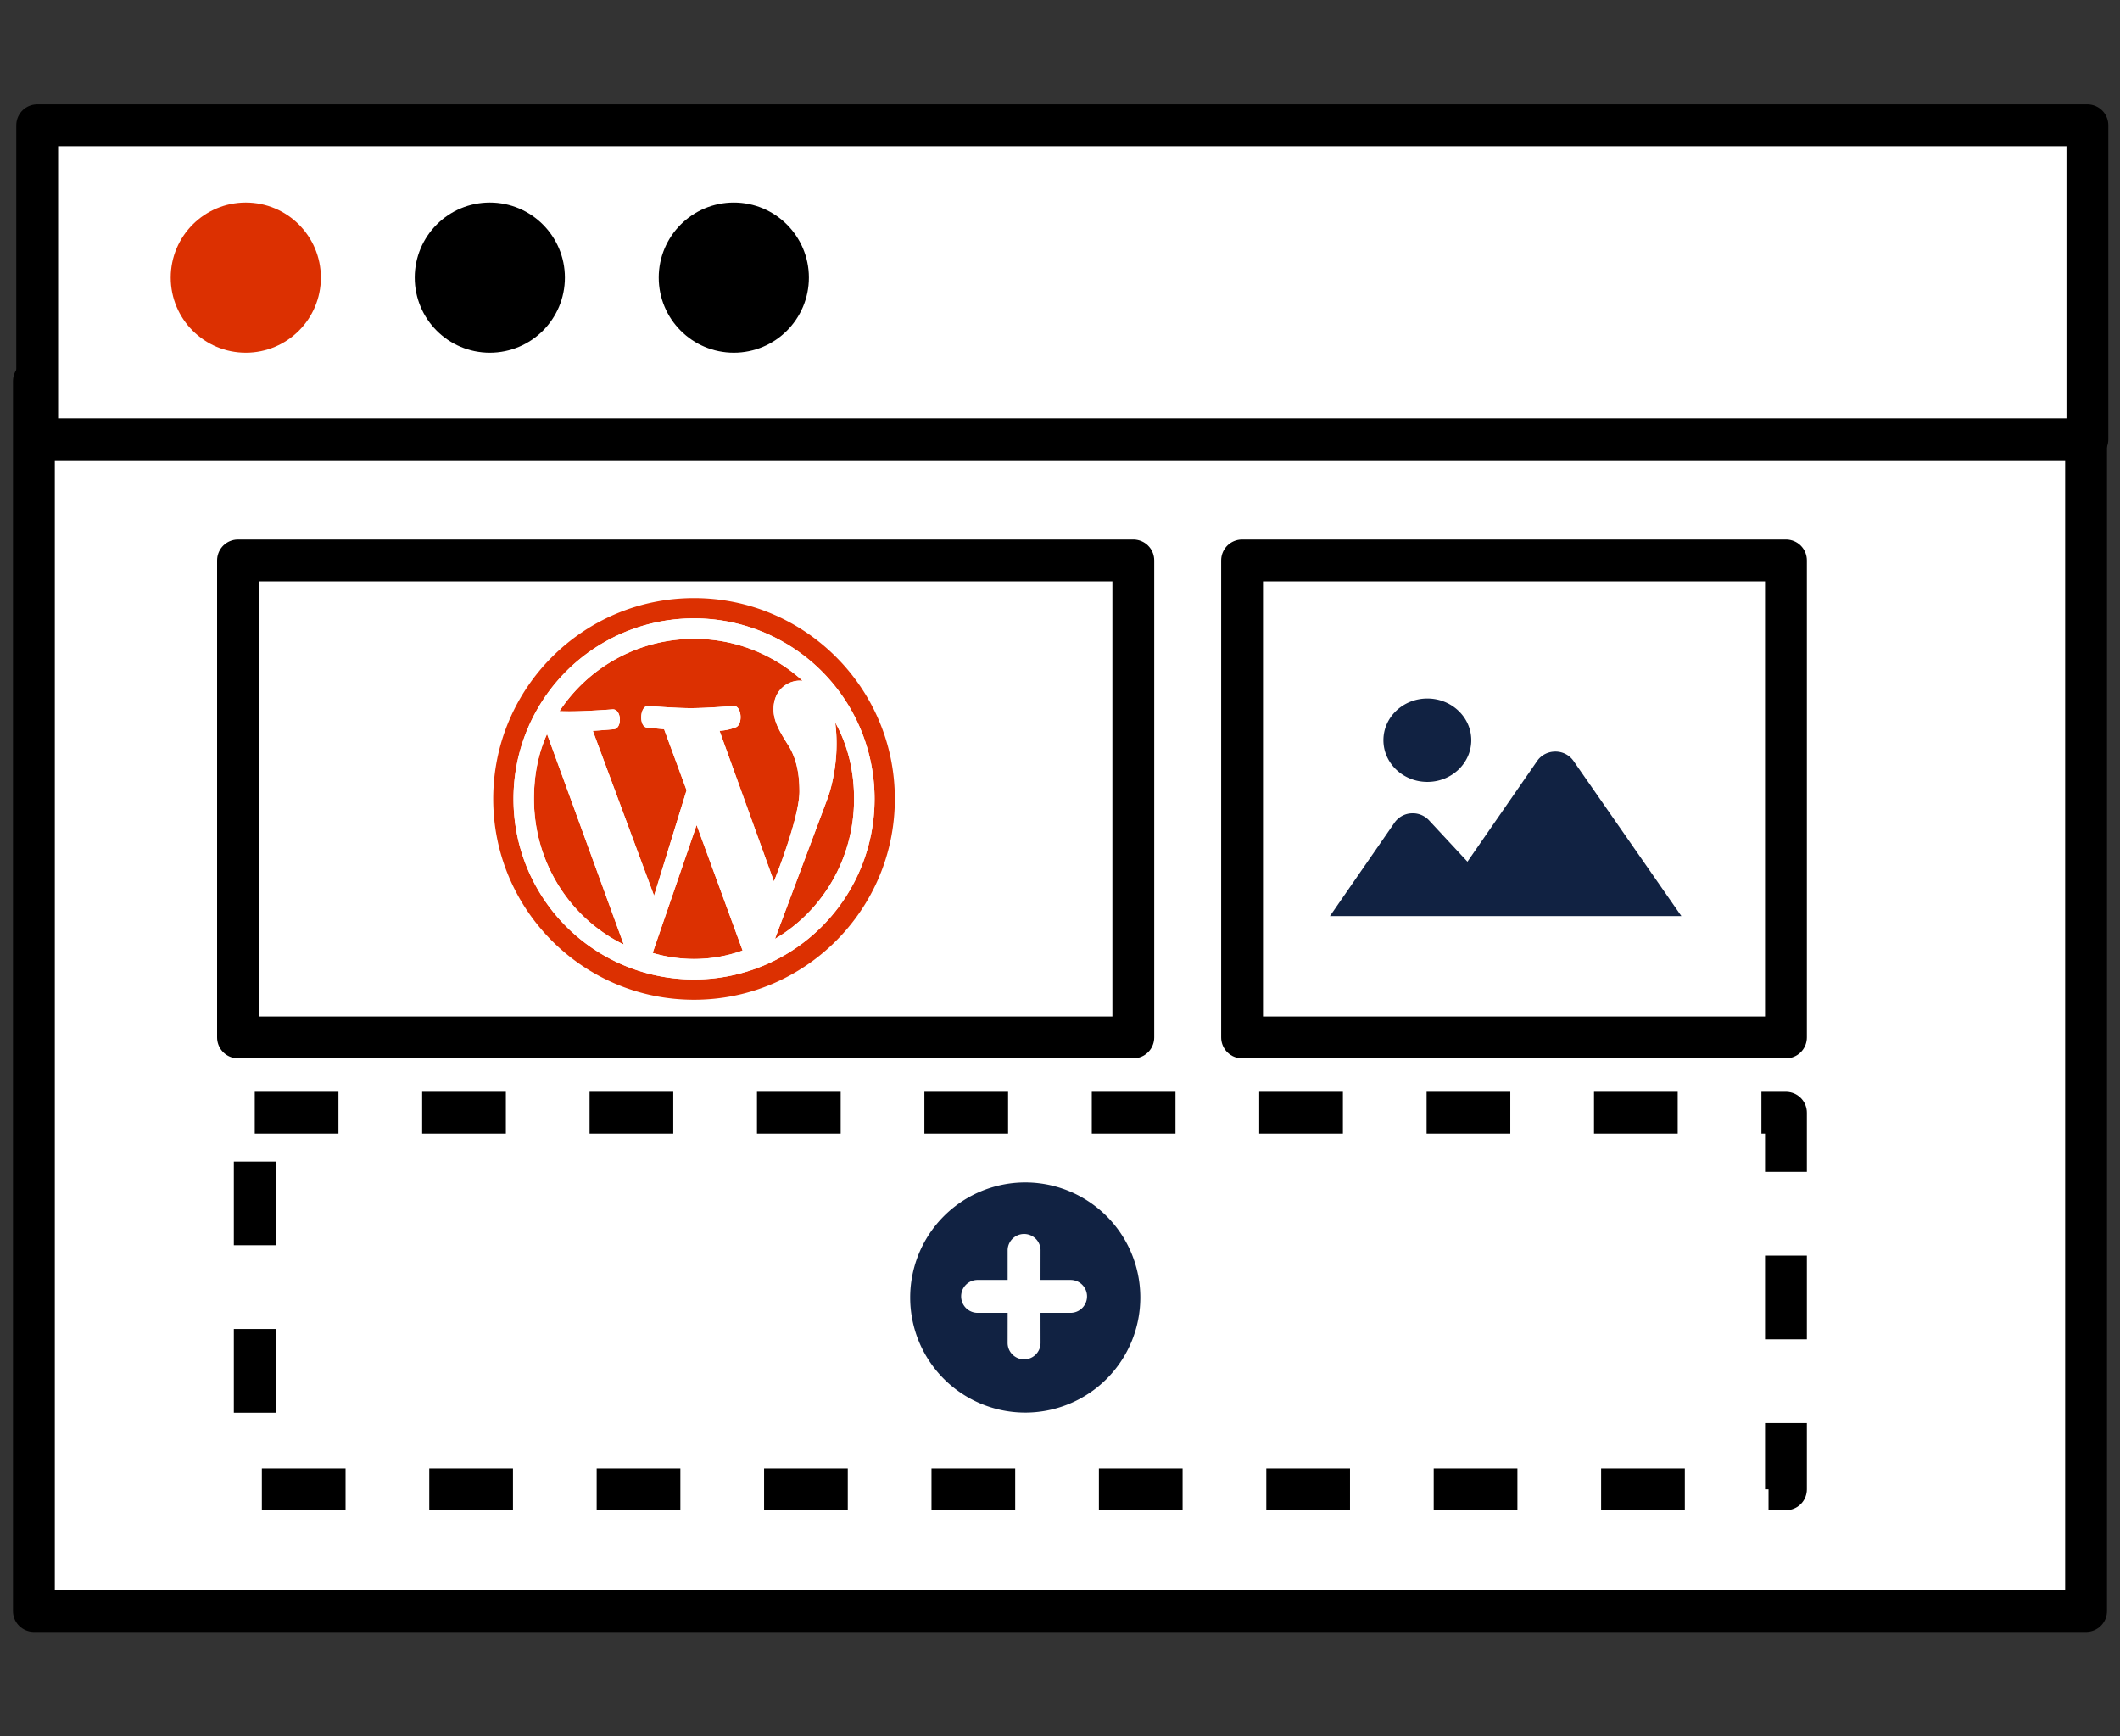
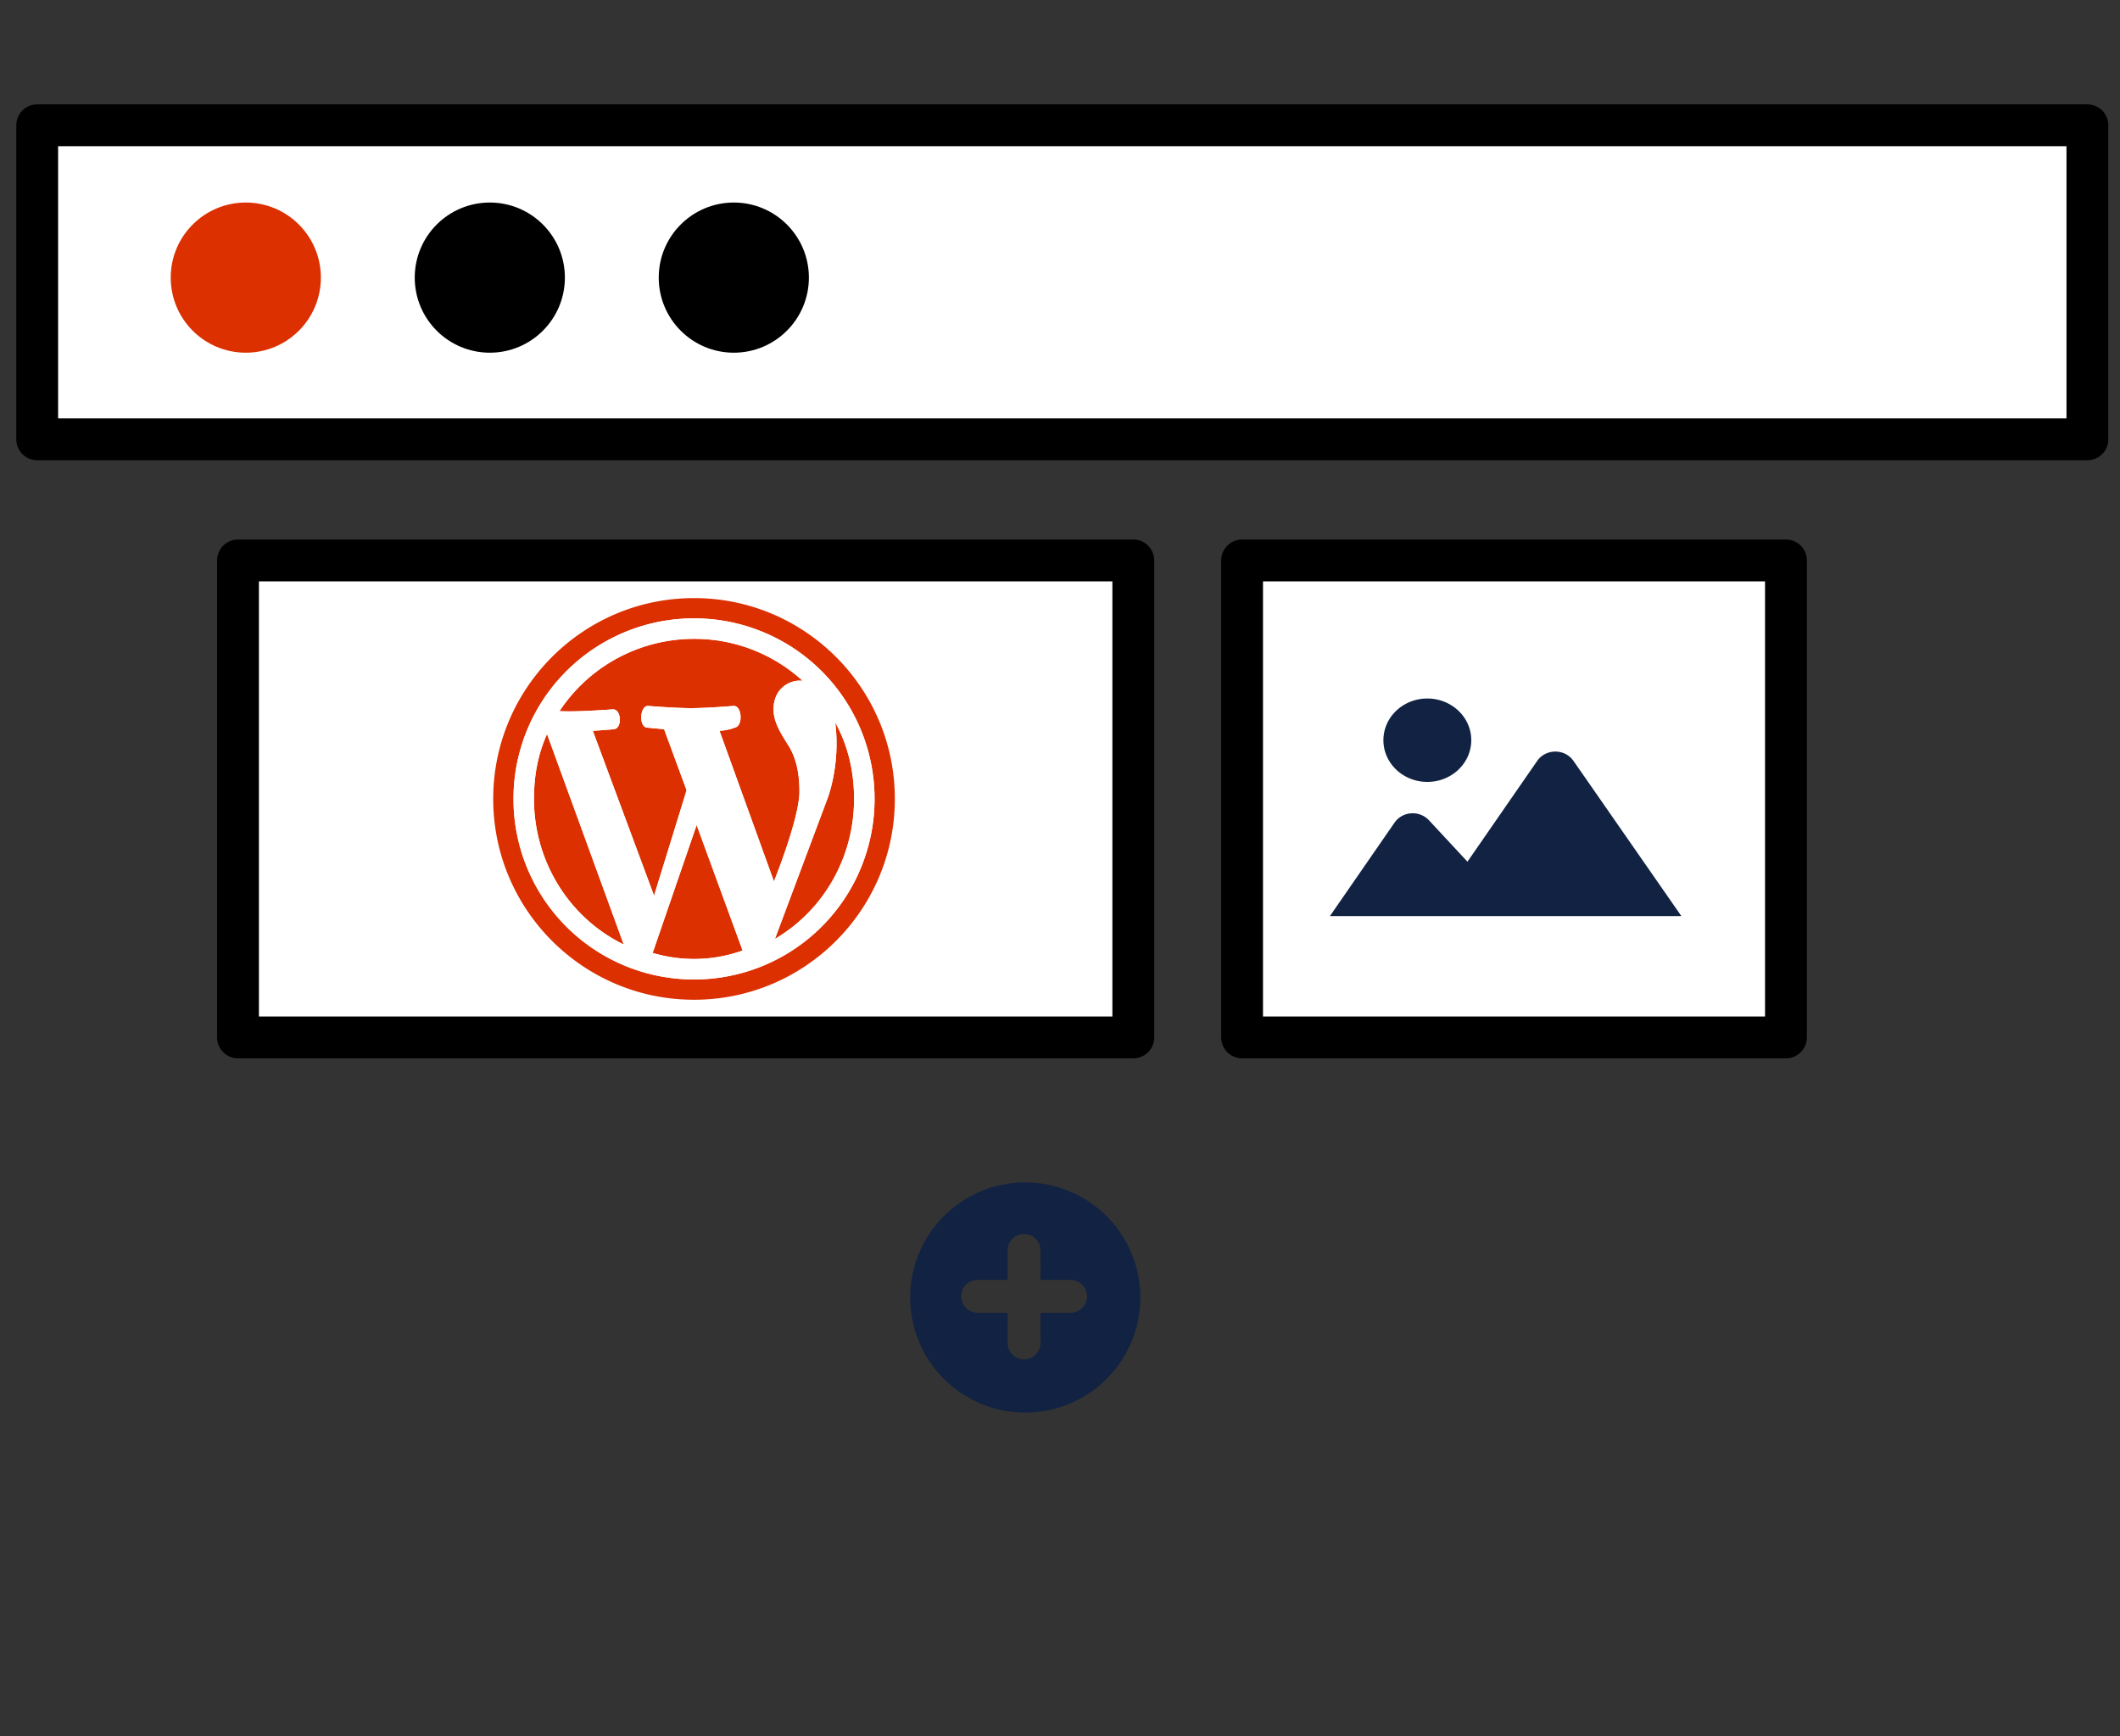
<svg xmlns="http://www.w3.org/2000/svg" width="116" height="95" fill="none">
  <rect width="100%" height="100%" fill="#333333" stroke="none" />
-   <path fill="#fff" stroke="#000" stroke-width="2.289" stroke-linejoin="round" d="M1.855 20.855h112.289v67.289H1.855z" />
  <path fill="#fff" stroke="#000" stroke-width="2.289" stroke-linejoin="round" d="M13.023 30.663h48.988V56.76H13.023z" />
-   <path fill="#fff" stroke="#000" stroke-width="2.289" stroke-linejoin="round" stroke-dasharray="4.58 4.58" d="M13.939 60.88h83.783v20.603H13.939z" />
  <path fill="#fff" stroke="#000" stroke-width="2.289" stroke-linejoin="round" d="M67.963 30.663h29.759V56.76H67.963zM2.035 6.855h112.181v17.181H2.035z" />
  <circle cx="13.449" cy="15.189" r="4.108" fill="#DC3001" />
  <circle cx="26.801" cy="15.189" r="4.108" fill="#000" />
  <circle cx="40.152" cy="15.189" r="4.108" fill="#000" />
  <path d="M48.963 43.71c0-6.065-4.923-10.987-10.988-10.987-6.066 0-10.988 4.922-10.988 10.988 0 6.065 4.922 10.988 10.988 10.988 6.065 0 10.988-4.923 10.988-10.988zm-10.988-9.878a9.871 9.871 0 019.878 9.879 9.871 9.871 0 01-9.878 9.878 9.871 9.871 0 01-9.878-9.878 9.871 9.871 0 019.878-9.879zm-2.187 15.175l-3.351-9.021c.538-.033 1.154-.088 1.154-.088.472-.055.417-1.11-.066-1.088 0 0-1.418.11-2.34.11-.166 0-.363 0-.572-.011a8.817 8.817 0 017.362-3.956 8.77 8.77 0 015.944 2.297c-.659-.088-1.593.384-1.593 1.56 0 .725.417 1.34.868 2.066.34.593.55 1.34.55 2.428 0 1.472-1.396 4.923-1.396 4.923l-2.978-8.241c.528-.033.824-.176.824-.176.473-.055.418-1.209-.055-1.187 0 0-1.428.121-2.351.121-.857 0-2.319-.12-2.319-.12-.472-.023-.527 1.164-.054 1.186l.923.088 1.23 3.34-1.78 5.769zm6.615 2.362l2.868-7.658s.736-1.857.428-4.187c.693 1.253 1.033 2.66 1.033 4.187 0 3.252-1.714 6.13-4.33 7.658zM29.932 40.161l4.197 11.516c-2.934-1.429-4.912-4.483-4.912-7.966 0-1.275.22-2.45.715-3.55zm8.186 4.978l2.516 6.867a7.86 7.86 0 01-2.66.462c-.79 0-1.548-.12-2.263-.33l2.407-6.999z" fill="#DC3001" />
  <path fill-rule="evenodd" clip-rule="evenodd" d="M37.975 33.832a9.871 9.871 0 019.878 9.879 9.871 9.871 0 01-9.878 9.878 9.871 9.871 0 01-9.878-9.878 9.871 9.871 0 019.878-9.879zm-5.538 6.154l3.351 9.02 1.78-5.768-1.23-3.34-.923-.088c-.473-.022-.418-1.209.054-1.187 0 0 1.462.121 2.319.121.923 0 2.351-.12 2.351-.12.473-.023.528 1.13.055 1.186 0 0-.296.143-.824.176l2.978 8.24s1.395-3.45 1.395-4.922c0-1.088-.208-1.835-.549-2.428-.45-.725-.868-1.34-.868-2.066 0-1.176.934-1.648 1.593-1.56a8.77 8.77 0 00-5.944-2.297 8.817 8.817 0 00-7.362 3.956c.209.01.406.01.571.01.923 0 2.34-.109 2.34-.109.484-.022.54 1.033.067 1.088 0 0-.616.055-1.154.088zM45.27 43.71l-2.868 7.658c2.615-1.527 4.33-4.406 4.33-7.658 0-1.528-.341-2.934-1.034-4.187.308 2.33-.428 4.187-.428 4.187zm-11.142 7.966L29.932 40.16c-.495 1.1-.715 2.275-.715 3.55 0 3.483 1.978 6.537 4.912 7.966zm6.505.33l-2.516-6.868-2.407 7a8.087 8.087 0 002.264.329 7.86 7.86 0 002.659-.462z" fill="#fff" />
  <path d="M60.487 66.476a6.296 6.296 0 11-8.903 8.903 6.296 6.296 0 018.903-8.903zm-7.896 4.452a.9.9 0 00.9.9l1.645-.001-.002 1.645a.9.9 0 101.802 0l-.002-1.645 1.645.001a.9.9 0 000-1.8h-1.645l.002-1.644a.901.901 0 00-1.801 0v1.644h-1.644a.898.898 0 00-.9.9zm33.502-29.302a1.202 1.202 0 00-.99-.505c-.4 0-.77.19-.99.507l-3.819 5.517-2.107-2.268a1.216 1.216 0 00-.973-.377 1.196 1.196 0 00-.906.504L72.77 50.12h19.229l-5.906-8.494zM78.1 42.78c1.327 0 2.403-1.022 2.403-2.282s-1.076-2.281-2.403-2.281c-1.328 0-2.404 1.021-2.404 2.281 0 1.26 1.076 2.282 2.404 2.282z" fill="#112242" />
</svg>